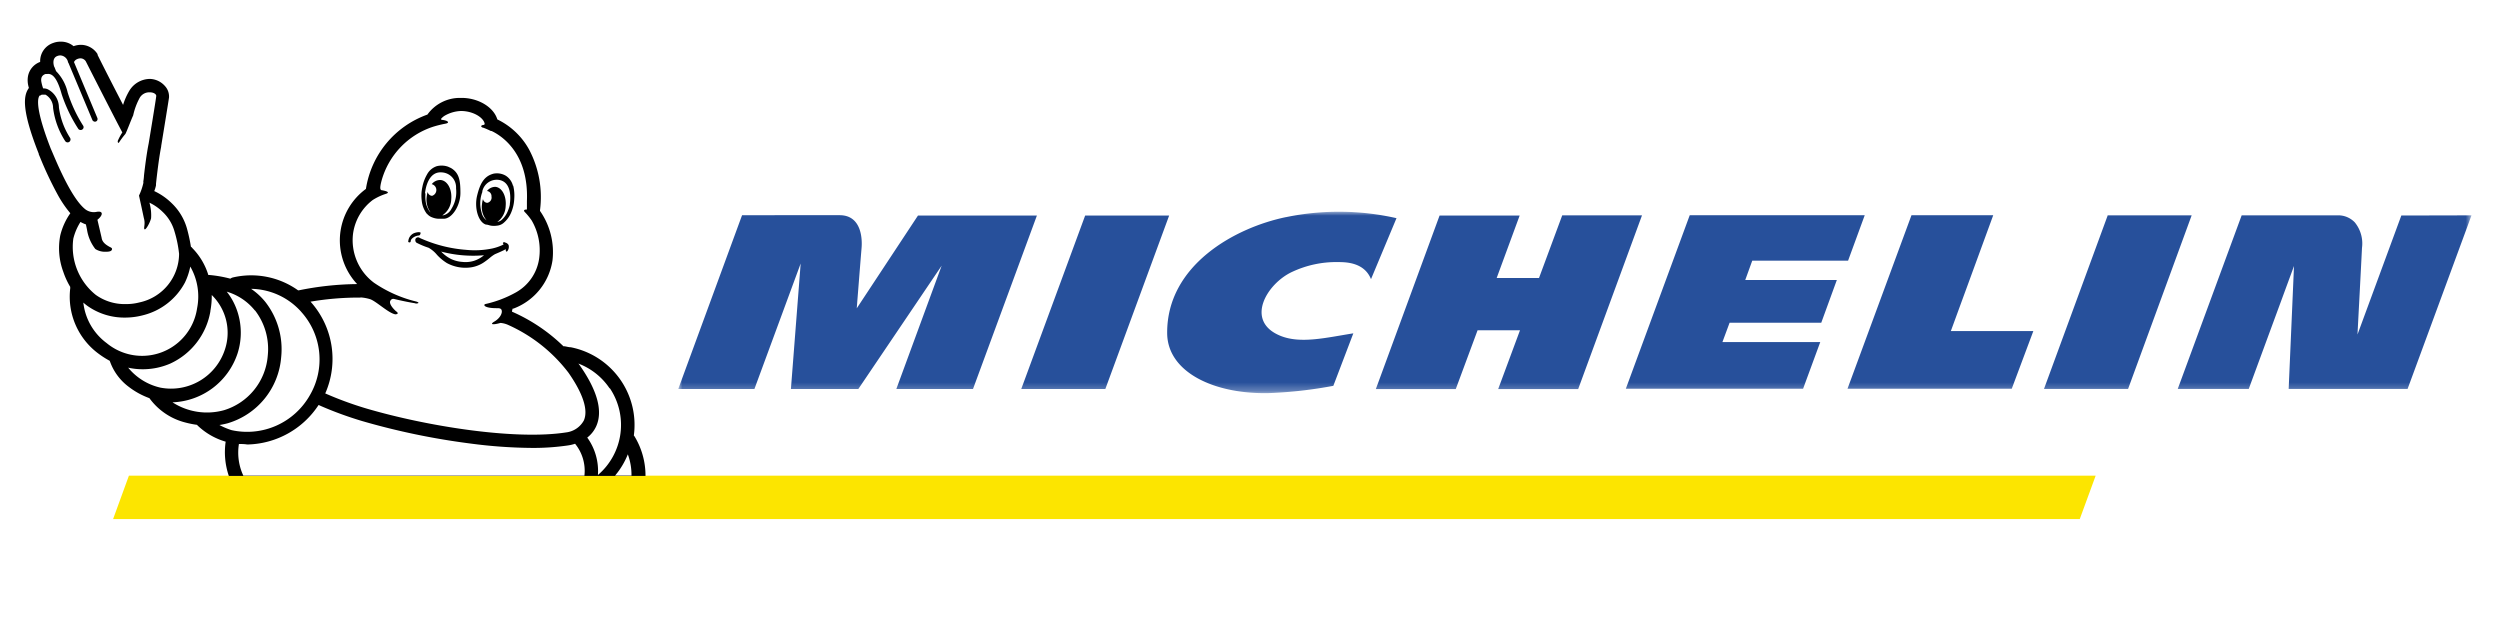
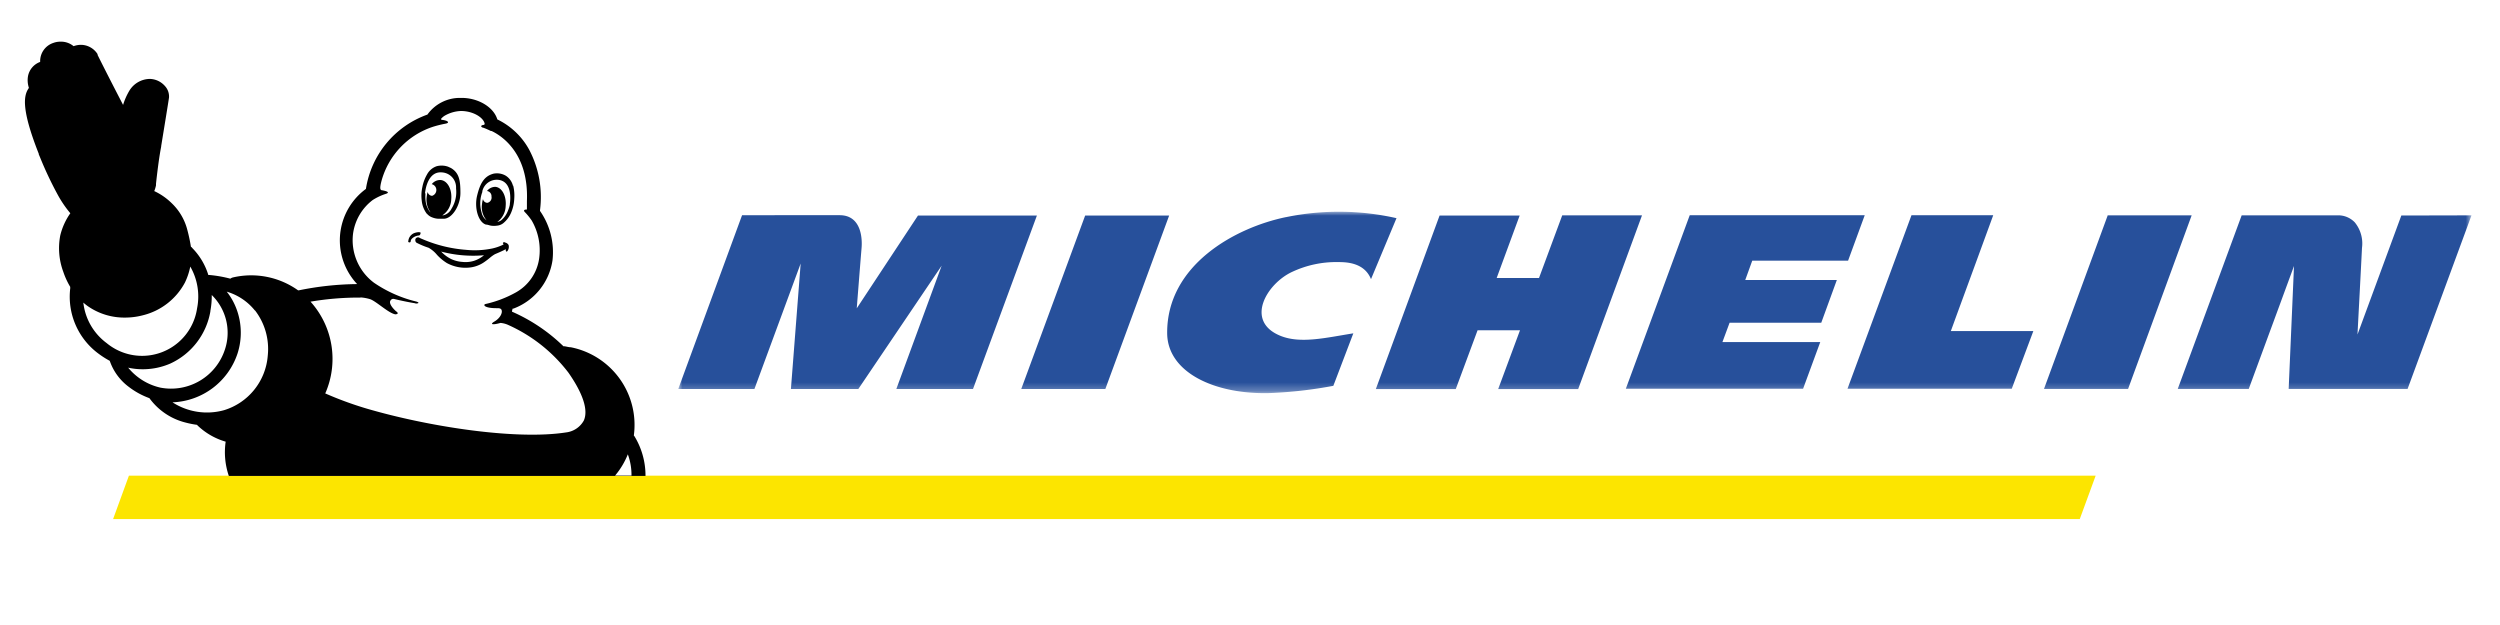
<svg xmlns="http://www.w3.org/2000/svg" width="400px" height="100px" id="Layer_1" data-name="Layer 1" viewBox="0 0 300 75">
  <defs>
    <style>.cls-1,.cls-2{fill:#fff;}.cls-1,.cls-3,.cls-5,.cls-6{fill-rule:evenodd;}.cls-3{fill:#fce500;}.cls-4{mask:url(#mask);}.cls-5{fill:#27509b;}</style>
    <mask id="mask" x="81.39" y="25.39" width="215.21" height="21.76" maskUnits="userSpaceOnUse">
      <g id="b">
        <path id="a" class="cls-1" d="M81.39,25.39H296.6V47.16H81.39Z" />
      </g>
    </mask>
  </defs>
  <g id="Layer_2" data-name="Layer 2">
    <rect class="cls-2" width="300" height="75" />
  </g>
  <path class="cls-3" d="M15.47,57.08l-1.9,5.21h236l1.91-5.21Z" />
  <g class="cls-4">
    <path class="cls-5" d="M239.19,25.82h-9.81L221.7,46.65h19.71L244,39.73h-9.9Zm-28.92,5.46h11.5l2-5.46h-21L195.1,46.65h21.27l2.06-5.6H206.69l.86-2.32h11l1.87-5.13H209.43l.84-2.32Zm42.65-5.42-7.64,20.81h10.09L263,25.84l-10.11,0Zm35.24,0L282.9,40.14c.07-1.44.38-7.12.54-10.4a4,4,0,0,0-.87-3.06,2.77,2.77,0,0,0-1.83-.84H269l-7.67,20.83h8.52l5.43-14.75-.64,14.75h14.27l7.67-20.83Zm-178,0L102.81,37s.46-5.85.58-7.26c.09-1.07,0-3.92-2.65-3.92H89.05L81.39,46.68h9.14l5.55-15.06L94.91,46.68H103l10-14.8-5.44,14.8h9.2l7.67-20.82Zm20.06,0-7.67,20.82h10.09l7.66-20.82Zm57.24,0-2.78,7.5h-5.08l2.76-7.5h-9.61l-7.65,20.83h9.59l2.62-7.06h5.09l-2.62,7.06h9.6l7.66-20.85-9.58,0Zm-33.12.19C148.25,27.3,140,31.79,140.06,40c.05,4.73,5.76,7.35,12.3,7.17A52.43,52.43,0,0,0,160,46.3L162.4,40c-3.21.51-6.3,1.28-8.72.31-4.37-1.75-1.68-6.29,1.41-7.7a12.43,12.43,0,0,1,5.43-1.16c.93,0,3.18,0,4,2.05l3.06-7.32a31.32,31.32,0,0,0-13.27-.12Z" />
  </g>
  <path class="cls-6" d="M4.65,18.46l0,.05.16.38a43.59,43.59,0,0,0,2.09,4.43,13.53,13.53,0,0,0,1.54,2.27,7.78,7.78,0,0,0-1.21,2.67,8.13,8.13,0,0,0,.37,4.37,9.17,9.17,0,0,0,.83,1.8.83.83,0,0,0,0,.15,8.49,8.49,0,0,0,3.46,7.91,10.62,10.62,0,0,0,1.28.81,6.53,6.53,0,0,0,2.24,3.09,9.26,9.26,0,0,0,2.52,1.39v0a7.65,7.65,0,0,0,4.31,2.92,11.19,11.19,0,0,0,1.4.28l.07.08A8.15,8.15,0,0,0,27.08,53a8.82,8.82,0,0,0,.38,4.11h50a9.05,9.05,0,0,0-1.32-4.75l-.08-.1a9.5,9.5,0,0,0-7.57-10.59c-.25,0-.52-.09-.77-.12h-.11a20.8,20.8,0,0,0-6.17-4.15c0-.13.05-.26.08-.37l.1,0a7.34,7.34,0,0,0,4.68-5.79,8.63,8.63,0,0,0-1.5-5.93v-.08A12.2,12.2,0,0,0,63.52,18a8.62,8.62,0,0,0-3.84-3.67h0c-.45-1.5-2.35-2.62-4.39-2.58a4.78,4.78,0,0,0-4,2,11.31,11.31,0,0,0-7.38,8.92,7.66,7.66,0,0,0-1.65,10.7,6.94,6.94,0,0,0,.6.72,36.28,36.28,0,0,0-7,.75l-.09,0a9.69,9.69,0,0,0-7.85-1.54.92.92,0,0,0-.28.14A15.14,15.14,0,0,0,25.15,33H25a7.89,7.89,0,0,0-1.94-3.25c0-.05-.15-.13-.15-.14a19.48,19.48,0,0,0-.49-2.24,6.72,6.72,0,0,0-1.83-3,7.52,7.52,0,0,0-2.08-1.44,3.94,3.94,0,0,0,.21-.69l0-.18s.29-2.81.62-4.46v-.06c.93-5.68.93-5.76.94-5.82v0a1.85,1.85,0,0,0-.49-1.4A2.5,2.5,0,0,0,18,9.47a2.92,2.92,0,0,0-2.48,1.42,7.79,7.79,0,0,0-.75,1.7c-.94-1.82-2.18-4.22-3.06-6l0-.09a2.38,2.38,0,0,0-2-1.12,2.63,2.63,0,0,0-.88.16A2.36,2.36,0,0,0,7.25,5a2.45,2.45,0,0,0-.85.15A2.3,2.3,0,0,0,4.82,7.43,2.27,2.27,0,0,0,3.36,9.14a2.89,2.89,0,0,0,.06,1.24.64.64,0,0,0,.05.16l-.07.11c-.56.87-.85,2.48,1.25,7.8" />
  <path class="cls-1" d="M75.81,57.07h-2a9.3,9.3,0,0,0,1.53-2.55,7.17,7.17,0,0,1,.44,2.55M43.27,35.69a5.14,5.14,0,0,1,1.17.22c.75.28,2.2,1.68,3,1.81.14,0,.5-.07.11-.35-.11-.08-1-.9-.68-1.32a.38.38,0,0,1,.44-.17c1.15.28,2.11.45,2.44.5a.57.57,0,0,0,.43,0c.08-.07,0-.12-.21-.19a15.37,15.37,0,0,1-5.09-2.26,6.37,6.37,0,0,1-2.52-5.84A6.1,6.1,0,0,1,44.73,24a6.75,6.75,0,0,1,1.61-.75c.64-.23-.41-.4-.49-.42-.27,0-.28-.32-.06-1.16A9.47,9.47,0,0,1,52,15.2a13.2,13.2,0,0,1,1.41-.35c.62-.1.37-.38-.32-.46,0,0-.24,0-.13-.17a2.11,2.11,0,0,1,.36-.31,4.17,4.17,0,0,1,2-.59c1.44,0,2.69.77,2.84,1.52,0,0,0,.15-.13.15s-.5.13-.12.32c.09,0,.48.16,1,.41l.08,0c1.09.51,4.48,2.57,4.24,8.41,0,.18,0,.35,0,.53s0,.32,0,.48c-.32,0-.46.1-.23.33a7.43,7.43,0,0,1,.81,1A7.11,7.11,0,0,1,64.7,31a5.54,5.54,0,0,1-2.85,4.12,13.5,13.5,0,0,1-3.58,1.36c-.34.08-.18.52,1.4.5.13,0,.42,0,.5.18.18.34-.13,1-.82,1.41s-.12.42.71.18A2.84,2.84,0,0,1,61,39a18.72,18.72,0,0,1,7.22,5.73c1.75,2.51,2.39,4.49,1.84,5.73a2.8,2.8,0,0,1-2.13,1.43h0c-6.11.95-16.7-.73-24-2.88a42.23,42.23,0,0,1-4.9-1.8,10.26,10.26,0,0,0-1.66-10.89l-.11-.12a34.68,34.68,0,0,1,6-.49" />
-   <path class="cls-1" d="M73.17,46.57A7.9,7.9,0,0,1,71.75,57a6.83,6.83,0,0,0-1.28-4.49,3.6,3.6,0,0,0,1.08-1.37c.81-1.81.14-4.28-2-7.33v0l-.14-.18a7.86,7.86,0,0,1,3.76,3m-37-9.18a8.51,8.51,0,0,1,1,10,8.65,8.65,0,0,1-9.37,4.17A8.16,8.16,0,0,1,26.33,51a8.73,8.73,0,0,0,1-.21,9,9,0,0,0,6.41-7.92,9.21,9.21,0,0,0-1.87-6.6,7.82,7.82,0,0,0-1.74-1.61,8.21,8.21,0,0,1,6,2.74" />
  <path class="cls-1" d="M30.61,37.26a7.58,7.58,0,0,1,1.52,5.43,7.44,7.44,0,0,1-5.24,6.53,7.63,7.63,0,0,1-6.19-.94,8.56,8.56,0,0,0,7.81-5.88,8.13,8.13,0,0,0-.11-5.27A7.65,7.65,0,0,0,27.21,35a6.78,6.78,0,0,1,3.36,2.24" />
  <path class="cls-1" d="M25.24,37.34a9.72,9.72,0,0,0,.17-1.94A6.34,6.34,0,0,1,27,41.91a6.8,6.8,0,0,1-7.73,4.61,7,7,0,0,1-3.89-2.4,8,8,0,0,0,1.76.19,8.28,8.28,0,0,0,3.29-.68,8.47,8.47,0,0,0,4.82-6.29" />
  <path class="cls-1" d="M22.84,32A7.2,7.2,0,0,1,23.65,37a6.67,6.67,0,0,1-10.84,4.18A7,7,0,0,1,10,36.31a6.54,6.54,0,0,0,.51.41A7.65,7.65,0,0,0,15,38.11a8.44,8.44,0,0,0,2.12-.27,7.83,7.83,0,0,0,5.07-3.93A8,8,0,0,0,22.83,32" />
-   <path class="cls-1" d="M4.77,11.47l.06,0a.49.49,0,0,1,.2-.11h.28l.15,0a1.83,1.83,0,0,1,.91,1.58,9.46,9.46,0,0,0,1.46,4,.35.35,0,0,0,.49.08.36.36,0,0,0,.08-.49,8.84,8.84,0,0,1-1.33-3.65A2.45,2.45,0,0,0,5.7,10.7a1.17,1.17,0,0,0-.52-.09A4.07,4.07,0,0,1,5,10c-.07-.3-.2-.89.46-1.12l.13,0h.07c.48-.06,1.12.16,1.74,2.42a17.85,17.85,0,0,0,2,4.17.35.35,0,0,0,.49.06.33.33,0,0,0,.1-.43,16.82,16.82,0,0,1-1.87-4A5.28,5.28,0,0,0,6.73,8.54C6.63,8.3,6.53,8,6.5,8c-.11-.34-.23-1.08.41-1.29a1,1,0,0,1,.35-.06,1,1,0,0,1,.89.75s0,.09.06.14l2.87,6.85a.22.22,0,0,0,.09.12.32.32,0,0,0,.45,0,.34.34,0,0,0,.06-.36L8.88,7.45a.68.68,0,0,1,.32-.33A1.06,1.06,0,0,1,9.66,7a.77.77,0,0,1,.63.35s3.7,7.28,4.39,8.54a6.5,6.5,0,0,0-.54,1c-.05.19.07.35.16.18a9.91,9.91,0,0,1,.75-1l0,0c.17-.31.71-1.76.93-2.22a7.91,7.91,0,0,1,.8-2.14A1.33,1.33,0,0,1,18,11.08c.42,0,.75.21.75.43s-.91,5.71-.91,5.71c-.24,1.17-.45,2.86-.56,3.83a5.51,5.51,0,0,1-.08.71v.07a.35.35,0,0,1,0,.14,7.2,7.2,0,0,1-.52,1.5l.29,1.33.29,1.36c.22.74-.06,1.2.08,1.35s.67-.8.79-1.32a5.38,5.38,0,0,0-.2-1.87,5.82,5.82,0,0,1,1.58,1.1,5.11,5.11,0,0,1,1.43,2.35,14.59,14.59,0,0,1,.55,2.69,6,6,0,0,1-4.76,5.83,6.33,6.33,0,0,1-1.68.2,5.93,5.93,0,0,1-3.55-1.1A7.37,7.37,0,0,1,8.8,28.63a6.73,6.73,0,0,1,.86-2,3.83,3.83,0,0,0,.65.3l.13.62a5,5,0,0,0,1,2.33,2.13,2.13,0,0,0,1.23.33c.19,0,.67,0,.74-.22a.18.18,0,0,0,0-.21.57.57,0,0,0-.21-.13c-.32-.18-.92-.5-1-1.09-.07-.33-.35-1.5-.51-2.19.68-.53.75-1.12-.13-.94A1.68,1.68,0,0,1,10.1,25c-1.77-1.55-3.61-6.3-4-7.14C4.62,14.07,4.3,12,4.77,11.45m23.9,41.83c.33,0,.66,0,1,.06a10.48,10.48,0,0,0,8.56-4.74,43.8,43.8,0,0,0,5.24,1.93,85.32,85.32,0,0,0,12.95,2.69,59.14,59.14,0,0,0,7.41.53,28.69,28.69,0,0,0,4.34-.3,4.89,4.89,0,0,0,.84-.2,5.14,5.14,0,0,1,1.12,3.83H29.2a6.55,6.55,0,0,1-.53-3.8" />
  <path class="cls-6" d="M50.5,28c0-.14-.22-.14-.28-.14a1.87,1.87,0,0,0-.51.11,1.14,1.14,0,0,0-.71.94.13.13,0,0,0,0,.12.18.18,0,0,0,.14.06.13.13,0,0,0,.14-.13.52.52,0,0,1,.16-.33,1.35,1.35,0,0,1,.81-.37c.09,0,.22-.1.18-.24" />
  <path class="cls-6" d="M60.53,29.06c-.18,0-.22.13-.15.18l.06.08-.16.09a5.84,5.84,0,0,1-1.22.41,10.34,10.34,0,0,1-3.14.16,16.36,16.36,0,0,1-5-1.19l-.43-.18-.21-.11a.34.34,0,0,0-.44.22.29.29,0,0,0,0,.09.36.36,0,0,0,.25.37,9.2,9.2,0,0,0,1.34.55,3.58,3.58,0,0,1,1,.84,5.66,5.66,0,0,0,1.2,1,4.67,4.67,0,0,0,2.91.51,3.76,3.76,0,0,0,1.42-.53,8.08,8.08,0,0,0,.88-.66,4,4,0,0,1,.54-.38c.12-.06.9-.37,1.31-.61,0,.14,0,.27.09.29s.21-.19.25-.35a.82.82,0,0,0,0-.44.62.62,0,0,0-.4-.29M56.88,31.3a3.44,3.44,0,0,1-1.39.13,3.84,3.84,0,0,1-1.34-.34,4.16,4.16,0,0,1-1.21-.9,15.07,15.07,0,0,0,5.14.44,3.63,3.63,0,0,1-1.2.67m-5.66-5.67a1.47,1.47,0,0,0,.68.47,2.2,2.2,0,0,0,.71.15c.21,0,.43,0,.64,0,1,0,2-1.58,2-3.09s-.15-2.42-1.14-3L53.76,20a2.35,2.35,0,0,0-1.34-.06,2.06,2.06,0,0,0-1.18,1,4.89,4.89,0,0,0-.56,1.52,4.71,4.71,0,0,0-.07,1.63,3.12,3.12,0,0,0,.62,1.58M51,23.21c.06-.65.43-2.69,2.06-2.52a1.8,1.8,0,0,1,1.67,1.83v.11a3.76,3.76,0,0,1-.26,1.85,3.81,3.81,0,0,1-.29.57,1.49,1.49,0,0,1-1,.79h-.1a2.4,2.4,0,0,0,1.07-1.93c.11-1.2-.46-2.24-1.28-2.31a1.29,1.29,0,0,0-1.06.5.72.72,0,0,1,.53.88.73.73,0,0,1-.49.52.57.57,0,0,1-.53-.47,3.39,3.39,0,0,0-.12.62,2.59,2.59,0,0,0,.46,1.83.8.8,0,0,1-.13-.13A2.81,2.81,0,0,1,51.06,24a4.15,4.15,0,0,1,0-.79m10.5-.9a2,2,0,0,0-.86-1.22,2.09,2.09,0,0,0-1.27-.28,1.28,1.28,0,0,0-.34.07c-1.09.34-1.52,1.3-1.84,2.61-.35,1.46.14,3.17,1.06,3.46.2,0,.41.1.61.13a2.41,2.41,0,0,0,.71,0,1.43,1.43,0,0,0,.74-.28,3.27,3.27,0,0,0,1-1.37,4.76,4.76,0,0,0,.34-1.58,5,5,0,0,0-.13-1.59m-.39,2.26a3.83,3.83,0,0,1-.23.75,2.77,2.77,0,0,1-.82,1.17,1.1,1.1,0,0,1-.46.19,2.45,2.45,0,0,0,1-1.9c.11-1.2-.44-2.24-1.24-2.31a1.28,1.28,0,0,0-1,.5.63.63,0,0,1,.54.67.64.64,0,0,1-.5.75.54.54,0,0,1-.52-.46,3.24,3.24,0,0,0-.12.62,2.48,2.48,0,0,0,.55,1.94,1.56,1.56,0,0,1-.6-.94,4.26,4.26,0,0,1-.13-.62,3.85,3.85,0,0,1,.22-1.84l0-.1a1.78,1.78,0,0,1,2-1.35c1.56.26,1.4,2.31,1.29,2.95" />
</svg>